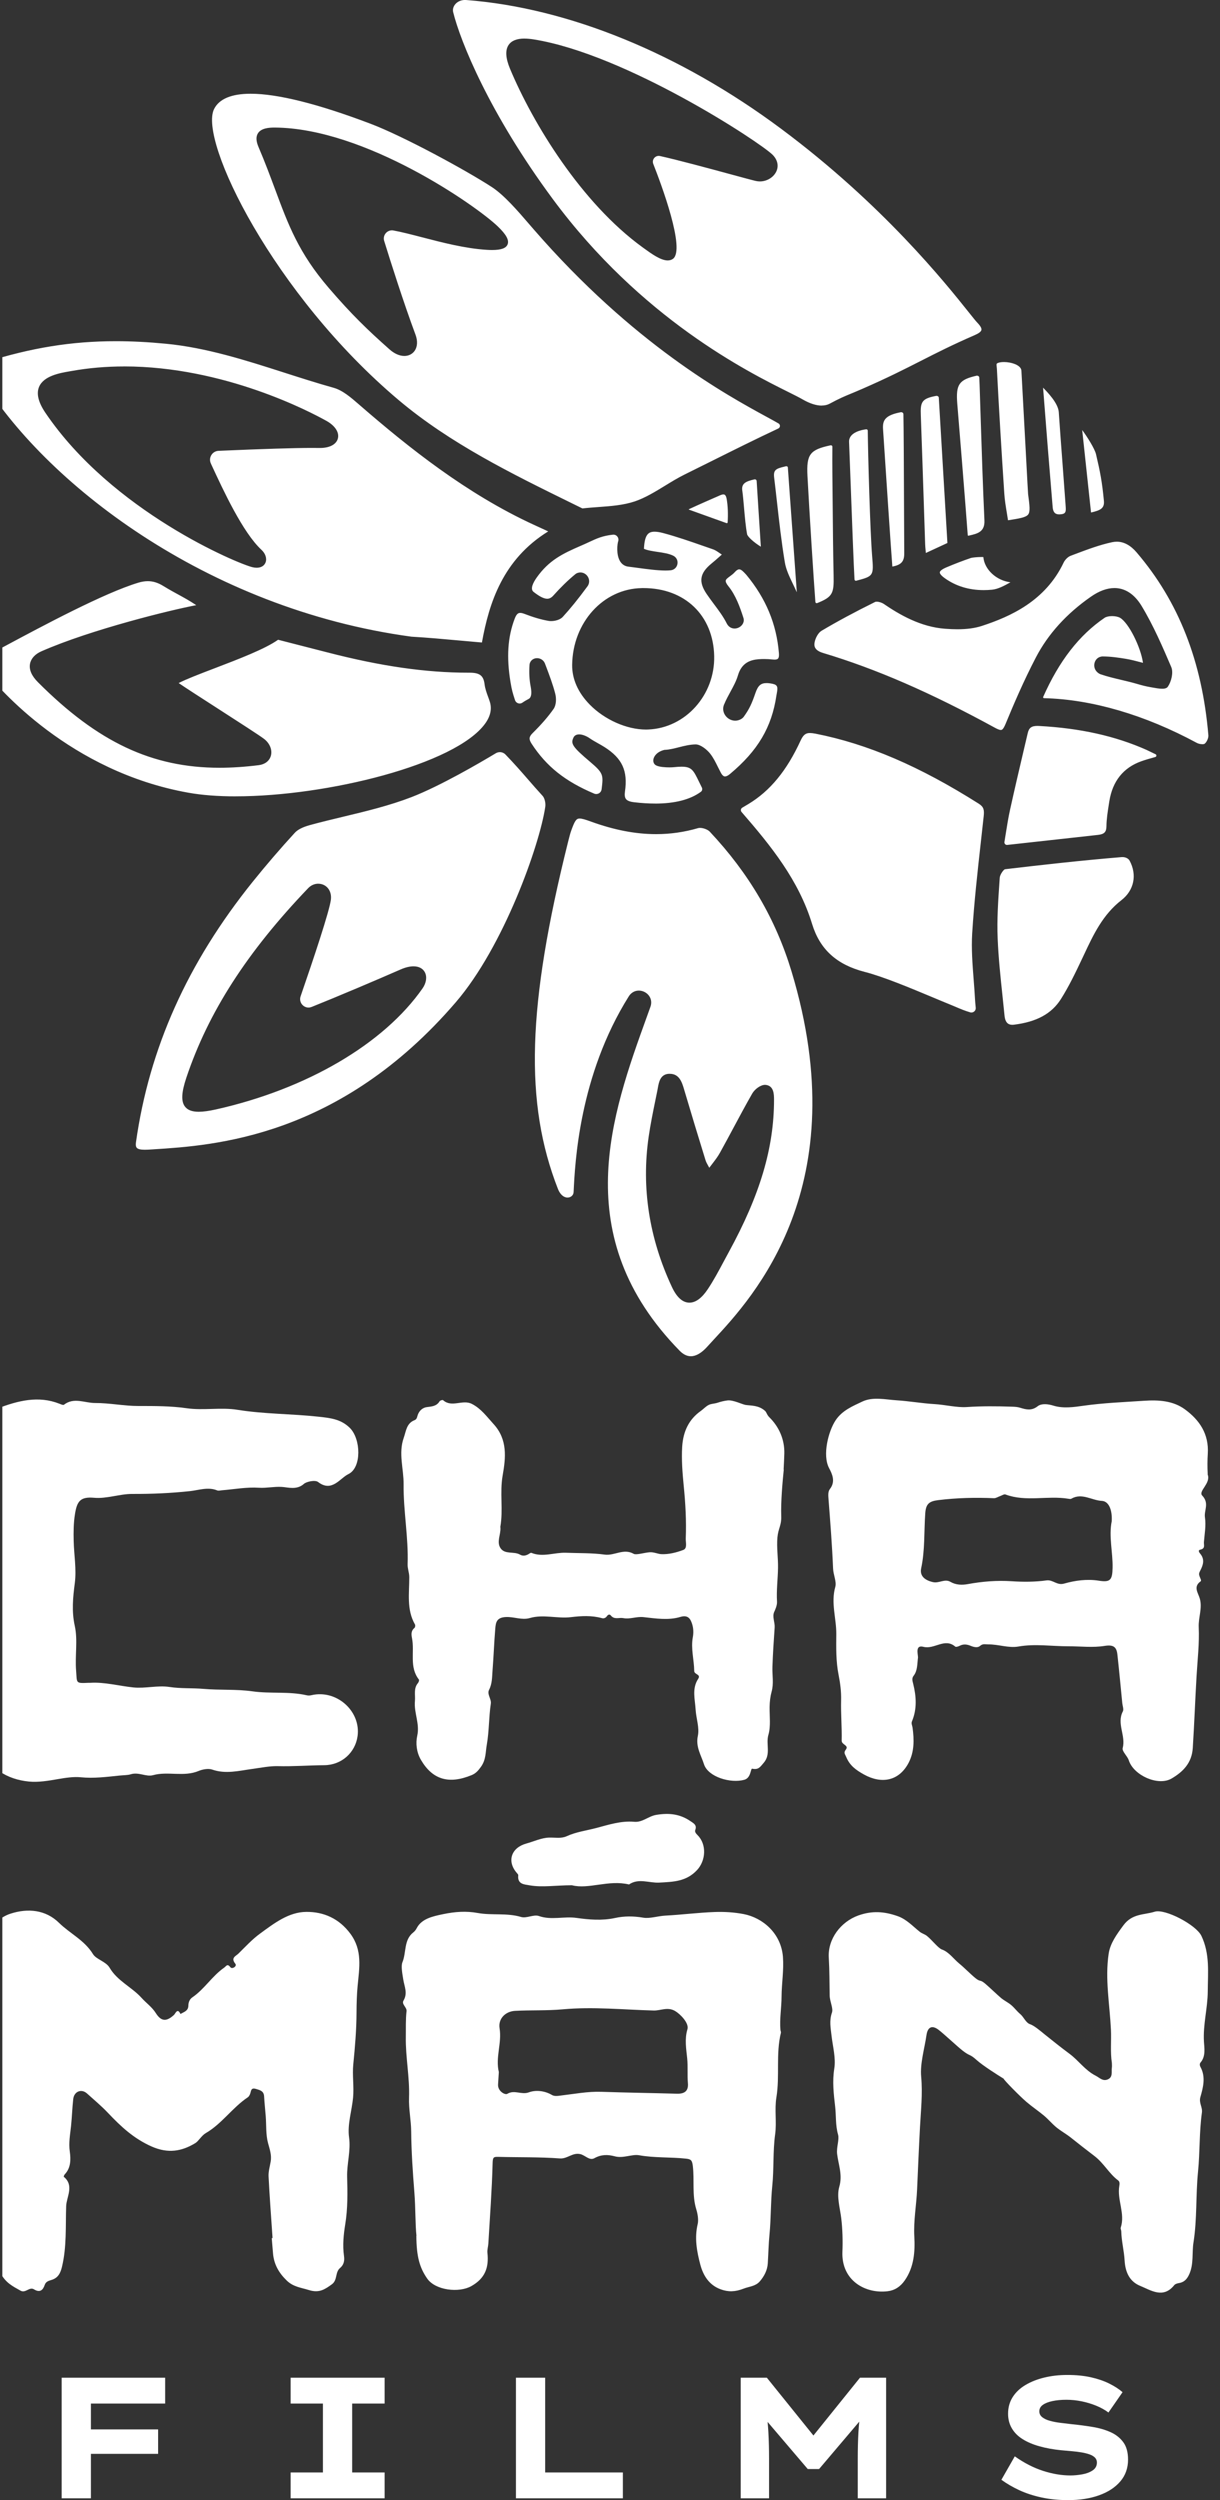
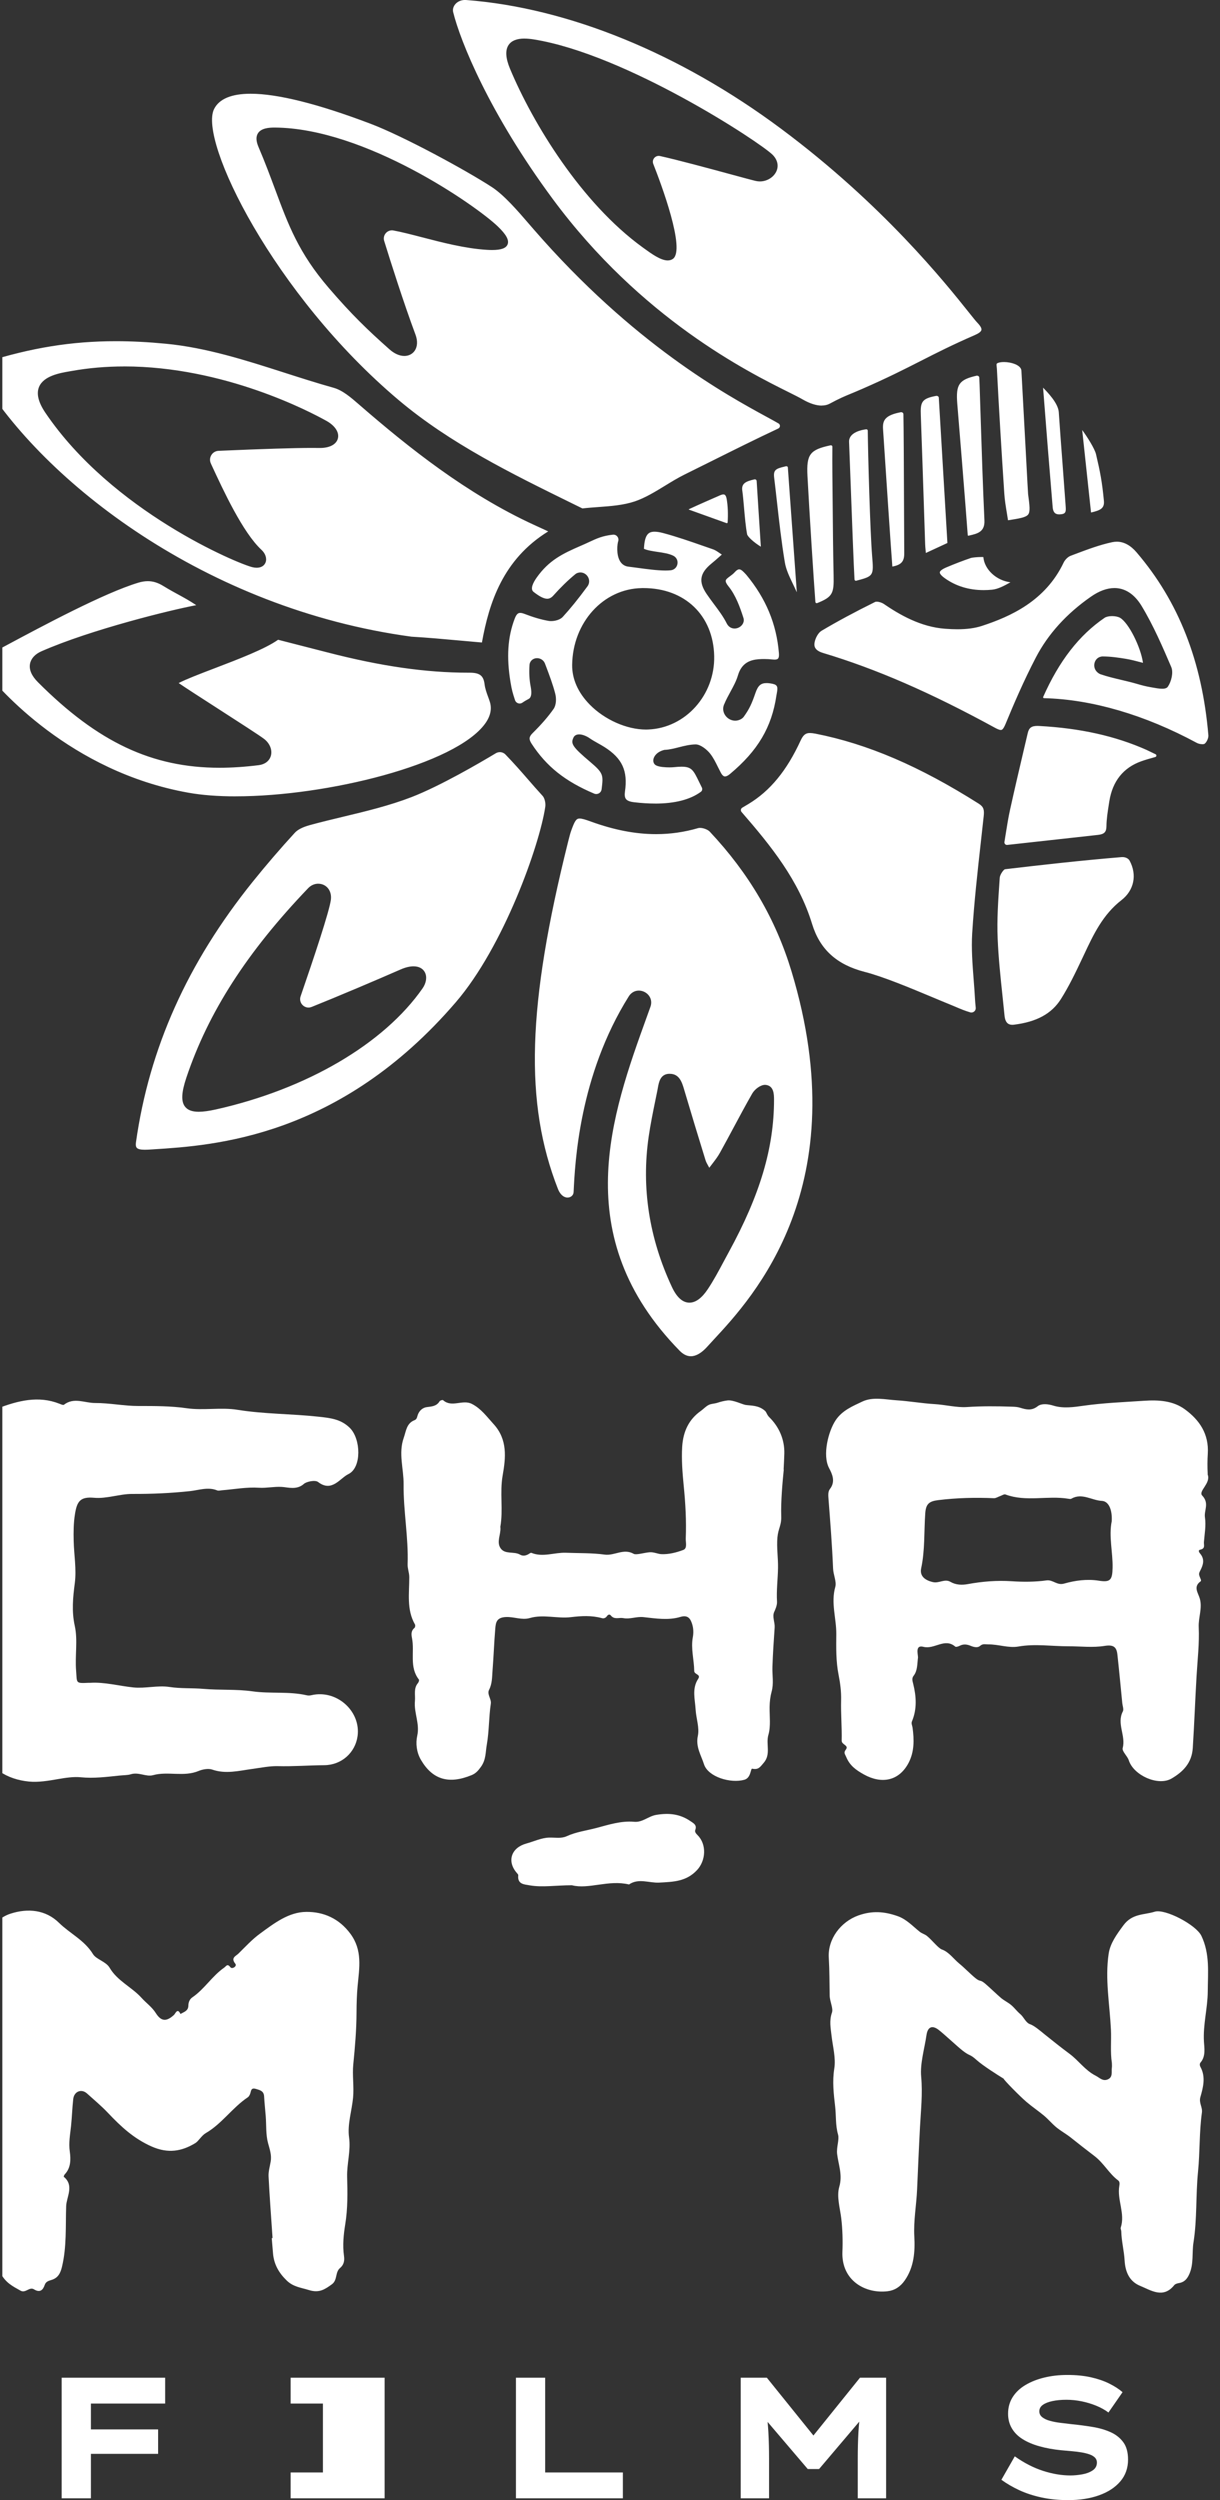
<svg xmlns="http://www.w3.org/2000/svg" width="210" height="430" viewBox="0 0 210 430" fill="none">
  <rect x="0" y="0" width="210" height="430" fill="#333333" stroke="none" />
  <g clip-path="url(#clip0_2731_2156)">
    <path d="M13.013 408.963H10.616V429.704H15.649V422.058H27.217V417.853H15.649V413.408H28.428V408.963H15.649H13.013Z" fill="white" />
-     <path d="M50.027 413.408H55.585V425.259H50.027V429.704H66.206V425.259H60.618V413.408H66.206V408.963H50.027V413.408Z" fill="white" />
+     <path d="M50.027 413.408H55.585V425.259H50.027V429.704H66.206V425.259V413.408H66.206V408.963H50.027V413.408Z" fill="white" />
    <path d="M93.84 408.963H88.811V429.704H107.214V425.259H93.84V408.963Z" fill="white" />
    <path d="M140.018 418.908L131.998 408.963H127.499V429.704H132.379V422.95C132.379 421.309 132.339 419.769 132.262 418.327C132.232 417.746 132.181 417.154 132.125 416.563L139.036 424.668H140.99L147.907 416.517C147.845 417.124 147.8 417.73 147.764 418.327C147.683 419.769 147.647 421.309 147.647 422.95V429.704H152.527V408.963H148.029L140.013 418.908H140.018Z" fill="white" />
    <path d="M193.333 420.03C192.779 419.291 192.046 418.715 191.13 418.312C190.214 417.909 189.181 417.608 188.041 417.425C186.895 417.236 185.735 417.083 184.549 416.966C183.918 416.89 183.267 416.808 182.595 416.732C181.923 416.655 181.313 416.538 180.763 416.39C180.208 416.242 179.76 416.033 179.419 415.768C179.073 415.503 178.9 415.162 178.9 414.744C178.9 414.29 179.104 413.918 179.506 413.633C179.908 413.347 180.463 413.128 181.165 412.98C181.862 412.832 182.661 412.756 183.547 412.756C184.432 412.756 185.287 412.842 186.168 413.021C187.043 413.199 187.883 413.449 188.682 413.775C189.481 414.101 190.188 414.489 190.799 414.948L193.226 411.451C192.616 410.916 191.852 410.426 190.931 409.968C190.015 409.514 188.957 409.152 187.766 408.887C186.57 408.622 185.236 408.489 183.755 408.489C182.275 408.489 181.007 408.637 179.776 408.933C178.544 409.228 177.455 409.657 176.508 410.222C175.562 410.783 174.829 411.481 174.305 412.312C173.781 413.143 173.521 414.091 173.521 415.157C173.521 416.105 173.74 416.946 174.173 417.675C174.605 418.409 175.221 419.026 176.02 419.525C176.819 420.03 177.781 420.438 178.905 420.754C180.03 421.07 181.282 421.299 182.661 421.437C183.272 421.498 183.878 421.549 184.483 421.6C185.084 421.651 185.649 421.717 186.168 421.809C186.692 421.895 187.15 422.013 187.542 422.15C187.934 422.288 188.244 422.471 188.473 422.701C188.697 422.93 188.814 423.21 188.814 423.547C188.814 424.118 188.575 424.572 188.091 424.898C187.608 425.224 187.013 425.453 186.3 425.581C185.593 425.708 184.911 425.775 184.259 425.775C182.758 425.775 181.191 425.515 179.557 424.989C177.918 424.464 176.295 423.634 174.676 422.487L172.371 426.519C173.297 427.192 174.33 427.788 175.46 428.313C176.595 428.838 177.862 429.251 179.262 429.557C180.661 429.863 182.198 430.015 183.878 430.015C185.867 430.015 187.639 429.74 189.186 429.185C190.733 428.634 191.949 427.839 192.84 426.799C193.725 425.764 194.173 424.51 194.173 423.052C194.173 421.788 193.898 420.784 193.343 420.045L193.333 420.03Z" fill="white" />
    <path d="M118.919 233.272C118.253 233.272 117.606 232.956 116.996 232.334C97.698 212.627 105.265 191.692 111.347 174.871L111.957 173.179C112.197 172.516 112.12 171.848 111.739 171.303C111.342 170.737 110.66 170.38 109.962 170.38C109.265 170.38 108.634 170.737 108.237 171.364C99.672 185.015 98.97 200.088 98.736 205.037C98.715 205.578 98.262 205.98 97.692 205.98C97.021 205.98 96.405 205.43 96.043 204.507C90.252 189.725 90.746 172.975 97.789 144.776L97.891 144.379C98.013 143.904 98.135 143.415 98.293 142.956C98.929 141.167 99.194 140.785 99.769 140.785C100.181 140.785 100.787 140.973 101.687 141.3C105.703 142.758 109.382 143.471 112.945 143.471C115.398 143.471 117.83 143.119 120.181 142.431C120.268 142.406 120.375 142.396 120.492 142.396C121.072 142.396 121.841 142.691 122.171 143.043C128.92 150.225 133.525 158.085 136.243 167.072C147.409 203.967 129.591 223.159 122.884 230.382C122.446 230.851 122.059 231.274 121.724 231.646C120.772 232.706 119.805 233.272 118.919 233.272ZM115.199 184.689C113.662 184.735 113.413 186.116 113.235 187.125C113.209 187.258 113.189 187.385 113.164 187.513L112.823 189.185C112.4 191.254 111.962 193.39 111.657 195.51C110.385 204.268 111.733 212.969 115.657 221.359C116.492 223.148 117.51 224.056 118.675 224.056C119.744 224.056 120.813 223.271 121.846 221.716C122.848 220.212 123.713 218.591 124.548 217.026C124.843 216.476 125.138 215.92 125.439 215.375C130.838 205.506 133.24 197.407 133.235 189.123C133.23 188.211 133.215 186.687 131.709 186.59C130.869 186.59 129.887 187.38 129.479 188.094C128.38 190.01 127.322 191.988 126.294 193.905C125.515 195.363 124.731 196.815 123.932 198.258C123.566 198.926 123.098 199.537 122.553 200.246C122.405 200.44 122.248 200.643 122.09 200.852C122.049 200.776 122.003 200.7 121.963 200.628C121.729 200.205 121.54 199.874 121.439 199.542C120.192 195.515 118.965 191.458 117.785 187.487L117.749 187.36C117.393 186.172 116.95 184.694 115.291 184.694H115.204L115.199 184.689ZM24.917 197.753C24.179 197.753 23.741 197.646 23.543 197.417C23.385 197.238 23.34 196.927 23.401 196.494C25.686 180.29 32.266 165.614 43.523 151.632C45.864 148.727 48.302 145.898 50.755 143.227C51.243 142.696 52.103 142.258 53.315 141.922C55.233 141.397 57.213 140.922 59.121 140.464C63.02 139.531 67.055 138.562 70.842 137.099C75.804 135.178 82.633 131.186 85.341 129.56C85.555 129.433 85.799 129.367 86.043 129.367C86.415 129.367 86.766 129.52 87.02 129.79C88.593 131.421 89.697 132.69 90.863 134.031C91.636 134.918 92.435 135.84 93.418 136.911C93.753 137.288 93.957 138.155 93.855 138.792C92.863 145.418 86.7 162.79 78.471 172.368C58.455 195.658 36.816 197.024 26.418 197.682L26.195 197.697C25.742 197.728 25.309 197.753 24.917 197.753ZM54.785 151.994C54.139 151.994 53.518 152.269 53.04 152.769C42.505 163.764 35.844 174.122 32.078 185.356C31.238 187.864 31.157 189.383 31.803 190.286C32.256 190.918 33.045 191.223 34.21 191.223C34.983 191.223 35.95 191.091 37.167 190.821C52.796 187.329 66.094 179.535 72.75 169.978C73.386 169.055 73.534 168.005 73.137 167.24C72.791 166.573 72.094 166.206 71.178 166.206C70.526 166.206 69.768 166.389 68.933 166.756C64.923 168.515 57.941 171.476 53.651 173.189C53.467 173.26 53.284 173.301 53.101 173.301C52.638 173.301 52.2 173.067 51.925 172.679C51.656 172.297 51.59 171.818 51.742 171.369C53.976 164.895 56.694 156.765 56.953 154.767C57.055 153.967 56.862 153.243 56.409 152.723C56.007 152.264 55.417 151.999 54.791 151.999L54.785 151.994ZM174.254 176.263C173.745 176.263 173.048 176.1 172.911 174.688C172.799 173.53 172.676 172.378 172.554 171.221C172.213 168.015 171.862 164.697 171.73 161.434C171.587 158.192 171.821 154.869 172.04 151.658L172.086 150.975C172.117 150.429 172.753 149.547 173.002 149.506C179.348 148.757 186.168 147.993 193.053 147.422C193.109 147.422 193.16 147.417 193.211 147.417C193.756 147.417 194.239 147.661 194.443 148.038C195.756 150.475 195.206 153.136 193.043 154.818C189.817 157.316 188.193 160.792 186.616 164.151L186.346 164.722C185.119 167.322 183.995 169.651 182.626 171.823C181.023 174.361 178.448 175.763 174.529 176.247C174.427 176.258 174.335 176.268 174.244 176.268L174.254 176.263ZM167.221 174.157C167.155 174.157 167.083 174.147 167.017 174.127C166.086 173.852 165.368 173.551 164.534 173.194C164.269 173.082 163.994 172.965 163.704 172.847C162.747 172.46 161.689 172.017 160.569 171.548C156.579 169.881 152.055 167.99 148.854 167.169C144.004 165.92 141.123 163.29 139.78 158.901C137.48 151.387 132.731 145.515 127.647 139.663C127.551 139.551 127.51 139.403 127.535 139.256C127.561 139.113 127.647 138.991 127.769 138.919L128.818 138.297C132.574 136.029 135.434 132.547 137.826 127.343C138.314 126.288 138.777 126.079 139.419 126.079C139.668 126.079 139.963 126.115 140.35 126.186C149.327 127.95 158.269 131.778 168.483 138.241C169.348 138.787 169.44 139.322 169.323 140.403C169.165 141.881 168.997 143.359 168.834 144.837C168.259 149.975 167.669 155.292 167.343 160.542C167.185 163.173 167.394 165.849 167.592 168.443C167.684 169.595 167.77 170.747 167.832 171.894C167.852 172.251 167.882 172.608 167.923 172.995L167.954 173.332C167.974 173.546 167.908 173.745 167.765 173.903C167.623 174.061 167.424 174.152 167.216 174.152L167.221 174.157ZM173.313 145.327C173.195 145.327 173.078 145.271 172.997 145.179C172.911 145.077 172.875 144.944 172.895 144.817L173.109 143.481C173.338 142.049 173.572 140.571 173.867 139.251C174.636 135.764 175.465 132.226 176.269 128.806L176.906 126.094C177.119 125.177 177.552 124.856 178.575 124.856C178.666 124.856 178.758 124.856 178.86 124.866C185.924 125.243 191.964 126.589 197.339 128.974C197.715 129.148 198.311 129.433 198.911 129.729C199.049 129.8 199.054 129.933 199.049 129.984C199.049 130.034 199.013 130.167 198.86 130.208C197.965 130.447 197.018 130.733 196.463 130.932C193.354 132.038 191.496 134.362 190.947 137.833L190.855 138.42C190.667 139.628 190.468 140.872 190.453 142.11C190.448 143.109 190.076 143.486 188.977 143.604L173.318 145.332L173.313 145.327ZM112.767 138.211C111.627 138.211 110.405 138.134 109.128 137.981C108.41 137.895 107.973 137.721 107.749 137.431C107.545 137.166 107.489 136.743 107.576 136.141C108.09 132.578 107.107 130.437 104.059 128.5C103.759 128.306 103.377 128.092 102.98 127.868C102.466 127.583 101.937 127.282 101.535 127.002C100.934 126.578 100.227 126.313 99.692 126.313C99.067 126.313 98.812 126.65 98.72 126.849C98.222 127.883 98.435 128.388 101.606 131.059C103.896 133.001 103.855 133.317 103.555 135.759C103.499 136.223 103.102 136.574 102.629 136.574C102.507 136.574 102.39 136.549 102.278 136.503C97.27 134.388 94.054 131.824 91.514 127.929C91 127.139 91.041 126.726 91.692 126.084C93.229 124.565 94.369 123.245 95.29 121.935C95.779 121.236 95.779 120.064 95.565 119.274C95.158 117.709 94.578 116.175 94.018 114.691L93.789 114.09L93.758 114.024C93.524 113.524 93.005 113.203 92.44 113.203C91.876 113.203 91.402 113.524 91.214 114.034C91.188 114.095 91.148 114.212 91.148 114.35C91.051 115.65 91.117 116.919 91.346 118.091C91.57 119.264 91.457 119.971 91.005 120.212C90.736 120.355 90.364 120.553 89.901 120.869C89.769 120.956 89.611 121.007 89.453 121.007C89.087 121.007 88.761 120.767 88.649 120.416L88.583 120.212C88.288 119.299 88.094 118.698 87.875 117.327C87.163 113.03 87.392 109.563 88.593 106.418C88.909 105.587 89.204 105.419 89.55 105.419C89.743 105.419 89.982 105.475 90.262 105.582C91.855 106.194 93.178 106.576 94.415 106.79C94.552 106.816 94.705 106.826 94.863 106.826C95.529 106.826 96.4 106.607 96.853 106.123C98.171 104.69 99.525 103.023 101.112 100.862C101.178 100.781 101.234 100.684 101.29 100.556C101.489 100.103 101.438 99.583 101.163 99.16C100.878 98.721 100.405 98.461 99.906 98.461C99.779 98.461 99.652 98.477 99.53 98.512C99.346 98.558 99.178 98.64 99.046 98.747C97.759 99.802 96.486 101.046 95.25 102.432C94.919 102.804 94.583 102.983 94.196 102.983C93.616 102.983 92.893 102.621 91.845 101.805C91.204 101.306 91.784 100.189 92.384 99.338C94.471 96.397 96.766 95.255 100.033 93.848C100.547 93.629 100.995 93.42 101.413 93.226C102.741 92.609 103.698 92.161 105.509 91.962C105.545 91.962 105.576 91.957 105.606 91.957C105.881 91.957 106.13 92.09 106.293 92.324C106.461 92.564 106.502 92.859 106.4 93.135C106.283 93.456 106.008 95.372 106.751 96.565C107.077 97.085 107.565 97.396 108.161 97.462C108.573 97.508 109.102 97.579 109.688 97.661C111.214 97.87 113.118 98.13 114.558 98.13C114.884 98.13 115.184 98.115 115.454 98.089C116.049 98.023 116.502 97.6 116.609 97.008C116.716 96.422 116.441 95.872 115.917 95.597C115.174 95.219 114.156 95.066 113.169 94.924C112.314 94.796 111.428 94.664 110.843 94.394C110.955 91.942 111.606 91.452 112.675 91.452C113.077 91.452 113.56 91.529 114.156 91.687C116.507 92.314 118.863 93.135 121.138 93.93L122.772 94.496C123.123 94.623 123.464 94.852 123.892 95.148C124.003 95.224 124.121 95.306 124.248 95.388C124.08 95.535 123.917 95.678 123.764 95.816C123.296 96.229 122.884 96.596 122.451 96.942C120.441 98.594 120.212 100.057 121.627 102.152C122.029 102.748 122.461 103.324 122.894 103.905C123.688 104.966 124.507 106.056 125.098 107.239C125.378 107.789 125.866 108.106 126.441 108.106C126.955 108.106 127.459 107.851 127.764 107.438C128.024 107.081 128.095 106.668 127.963 106.26C127.383 104.456 126.655 102.396 125.378 100.826C125.052 100.424 124.894 100.098 124.92 99.878C124.95 99.629 125.266 99.399 125.627 99.134C125.912 98.925 126.233 98.691 126.507 98.38C126.777 98.079 127.026 97.926 127.24 97.926C127.586 97.926 127.963 98.329 128.329 98.721L128.457 98.859C131.826 102.911 133.668 107.326 134.075 112.336C134.116 112.81 134.065 113.126 133.922 113.279C133.815 113.397 133.617 113.453 133.322 113.453C133.215 113.453 133.103 113.448 132.981 113.432C132.497 113.376 132.004 113.351 131.515 113.351C131.205 113.351 130.894 113.361 130.584 113.386C129.271 113.493 127.683 113.906 127.021 116.17C126.736 117.133 126.248 118.03 125.729 118.983C125.352 119.677 124.96 120.39 124.655 121.14L124.64 121.15L124.609 121.236C124.38 121.838 124.462 122.495 124.833 123.036C125.225 123.607 125.881 123.958 126.548 123.958C126.813 123.958 127.072 123.902 127.322 123.8C127.607 123.688 127.851 123.51 128.014 123.296C129.016 121.914 129.429 120.956 130.034 119.197C130.477 117.923 130.955 117.49 131.943 117.49C132.233 117.49 132.563 117.525 132.955 117.607C133.932 117.801 133.887 118.28 133.709 119.269C133.688 119.391 133.663 119.508 133.647 119.621C132.838 125.09 130.446 129.127 125.647 133.129C125.311 133.409 125.026 133.547 124.802 133.547C124.706 133.547 124.416 133.547 124.07 132.889C123.897 132.563 123.734 132.237 123.571 131.91C123.184 131.125 122.787 130.315 122.232 129.616C121.718 128.964 120.609 128.036 119.744 128.036C118.741 128.052 117.795 128.291 116.879 128.521C116.039 128.735 115.245 128.939 114.436 128.974H114.395L114.339 128.984C113.072 129.306 112.538 130.085 112.461 130.661C112.41 131.079 112.578 131.446 112.904 131.63C113.464 131.941 114.609 131.987 115.24 131.987C115.55 131.987 115.815 131.971 115.978 131.956C116.507 131.9 116.94 131.87 117.306 131.87C119.067 131.87 119.362 132.476 120.339 134.495C120.482 134.79 120.64 135.111 120.813 135.458C120.94 135.708 120.869 136.019 120.65 136.182C118.828 137.528 116.166 138.216 112.741 138.216L112.767 138.211ZM110.466 101.153C103.85 101.26 98.588 107.05 98.486 114.34C98.451 116.776 99.499 119.146 101.525 121.201C104.084 123.8 107.881 125.483 111.199 125.483C111.331 125.483 111.459 125.483 111.591 125.472C117.983 125.217 123.072 119.554 122.935 112.851C122.787 105.852 117.891 101.148 110.751 101.148H110.466V101.153ZM40.592 136.972C37.513 136.972 34.77 136.763 32.434 136.345C12.031 132.721 -0.295 118.29 -2.559 115.436C-2.91 114.997 -3.048 114.436 -2.931 113.891C-2.819 113.351 -2.473 112.892 -1.979 112.637C-1.145 112.199 -0.137 111.658 0.988 111.057C7.319 107.667 17.909 101.999 23.813 100.22C24.393 100.047 24.927 99.96 25.441 99.96C26.337 99.96 27.177 100.22 28.088 100.775C29.197 101.453 30.042 101.912 30.785 102.315C31.737 102.835 32.587 103.294 33.782 104.089C29.645 104.858 15.711 108.253 7.136 112.02C6.036 112.499 5.339 113.264 5.166 114.171C4.978 115.176 5.436 116.246 6.535 117.342C16.835 127.654 26.184 132.053 37.793 132.053C39.925 132.053 42.2 131.9 44.556 131.604C45.61 131.472 46.383 130.87 46.628 129.989C46.902 129.005 46.455 127.878 45.493 127.119C44.755 126.543 41.08 124.183 37.528 121.894C34.841 120.166 31.864 118.249 30.754 117.485C32.078 116.802 34.439 115.899 36.922 114.951C41.004 113.392 45.615 111.633 47.869 110.037C50.785 110.782 53.579 111.5 56.363 112.214C65.58 114.594 73.285 115.701 80.613 115.701H80.817C82.583 115.701 83.229 116.205 83.412 117.699C83.504 118.453 83.768 119.182 84.028 119.886C84.125 120.151 84.221 120.411 84.303 120.671C84.705 121.904 84.435 123.178 83.504 124.463C78.404 131.503 56.251 136.967 40.597 136.967L40.592 136.972ZM206.952 128.001C206.631 128.001 206.24 127.909 205.995 127.771C197.054 122.949 187.969 120.288 179.71 120.084C179.628 120.084 179.588 120.033 179.577 120.008C179.562 119.982 179.537 119.931 179.567 119.865C182.31 113.682 185.766 109.237 190.132 106.265C190.407 106.077 190.891 105.97 191.425 105.97C191.959 105.97 192.473 106.077 192.794 106.26C194.275 107.112 196.361 111.296 196.743 114.008C196.58 113.968 196.417 113.922 196.255 113.881C195.42 113.662 194.631 113.458 193.812 113.32C192.545 113.111 191.181 112.912 189.801 112.907C189.7 112.907 189.608 112.917 189.506 112.943C188.987 113.05 188.58 113.432 188.422 113.962C188.249 114.533 188.402 115.145 188.814 115.558C189.013 115.757 189.216 115.894 189.435 115.971C190.616 116.379 191.842 116.664 193.023 116.944C193.903 117.153 194.814 117.367 195.69 117.622C196.58 117.887 197.272 118.056 197.939 118.173L198.306 118.239C198.85 118.341 199.527 118.463 200.051 118.463C200.367 118.463 200.814 118.428 201.033 118.096C201.624 117.22 202.01 115.68 201.608 114.727C200.173 111.378 198.545 107.586 196.484 104.186C195.267 102.193 193.659 101.143 191.832 101.143C190.555 101.143 189.181 101.647 187.756 102.646C183.593 105.542 180.417 109.043 178.32 113.055C176.198 117.123 174.412 121.303 173.099 124.489C172.697 125.467 172.463 125.554 172.274 125.554C171.994 125.554 171.552 125.335 171.201 125.141C160.152 119.106 150.767 115.033 141.678 112.311C140.187 111.862 140.111 111.113 140.213 110.517C140.335 109.798 140.818 108.845 141.414 108.493C144.111 106.892 147.042 105.317 150.635 103.533C150.671 103.513 150.752 103.487 150.91 103.487C151.281 103.487 151.806 103.656 152.126 103.875C154.813 105.705 158.447 107.84 162.697 108.146C163.465 108.202 164.147 108.233 164.788 108.233C166.447 108.233 167.826 108.044 169.012 107.657C173.913 106.056 179.944 103.37 183.084 96.769C183.328 96.259 183.832 95.77 184.275 95.602L185.165 95.265C187.201 94.501 189.313 93.705 191.435 93.257C191.705 93.201 191.969 93.17 192.229 93.17C193.45 93.17 194.601 93.787 195.644 95.01C202.886 103.467 206.927 113.764 208 126.482C208.036 126.935 207.71 127.664 207.349 127.929C207.298 127.965 207.166 128.006 206.952 128.006V128.001ZM82.954 110.511C81.733 110.404 80.532 110.297 79.346 110.19C76.409 109.925 73.631 109.67 70.816 109.507C35.411 104.706 7.487 82.904 -3.46 64.676C-3.913 64.054 -4.076 63.585 -3.964 63.249C-3.847 62.892 -3.384 62.581 -2.585 62.326C5.38 59.808 12.326 58.686 19.935 58.686C22.678 58.686 25.502 58.829 28.566 59.125C35.498 59.787 42.302 61.969 48.887 64.079C51.676 64.972 54.556 65.899 57.412 66.694C58.974 67.128 60.399 68.361 61.778 69.559L62.053 69.799C70.297 76.93 80.293 84.938 91.926 90.28C92.618 90.596 93.305 90.912 94.364 91.401C86.552 96.224 84.181 103.712 82.954 110.506V110.511ZM21.36 63.029C18.266 63.029 15.238 63.289 12.362 63.804L12.006 63.865C10.332 64.151 7.538 64.63 6.728 66.531C6.235 67.694 6.591 69.187 7.792 70.966C19.299 87.981 40.948 96.963 43.452 97.559C43.712 97.62 43.956 97.651 44.185 97.651C44.928 97.651 45.488 97.32 45.712 96.743C45.976 96.06 45.696 95.204 44.999 94.562C41.788 91.585 38.424 84.321 36.414 79.978L36.297 79.718C36.078 79.244 36.108 78.719 36.378 78.276C36.648 77.832 37.101 77.567 37.62 77.542C45.269 77.21 50.689 77.042 53.732 77.042C54.175 77.042 54.577 77.042 54.928 77.052H55.081C56.74 77.052 57.895 76.441 58.16 75.416C58.429 74.381 57.681 73.224 56.205 72.398C53.406 70.834 38.582 63.024 21.36 63.024V63.029ZM140.579 103.747C140.477 103.747 140.365 103.671 140.355 103.543C140.09 100.205 139.302 87.782 138.991 81.879C138.798 78.143 139.393 77.353 142.986 76.588C142.991 76.588 142.996 76.588 143.001 76.588C143.164 76.588 143.276 76.685 143.276 76.823V76.996C143.266 78.464 143.261 79.841 143.276 81.217C143.297 82.868 143.307 84.515 143.322 86.166C143.358 90.377 143.398 94.73 143.49 99.007C143.556 102.035 143.353 102.662 140.65 103.737C140.625 103.747 140.599 103.752 140.569 103.752L140.579 103.747ZM137.134 101.826C136.925 101.351 136.701 100.883 136.482 100.429C135.877 99.17 135.301 97.977 135.093 96.713C134.523 93.287 134.126 89.765 133.744 86.36C133.586 84.938 133.424 83.516 133.251 82.094C133.093 80.778 133.653 80.59 135.052 80.253L135.327 80.187C135.327 80.187 135.337 80.187 135.342 80.187C135.49 80.187 135.597 80.264 135.612 80.391L135.846 83.664C136.284 89.796 136.716 95.805 137.154 101.815H137.139L137.134 101.826ZM169.323 101.499C166.773 101.499 164.518 100.806 162.62 99.445C161.816 98.869 161.755 98.548 161.77 98.436C161.78 98.319 161.913 98.013 162.859 97.605C164.305 96.993 165.745 96.438 167.139 95.964C167.317 95.902 168.223 95.805 168.926 95.805C169.078 95.805 169.19 95.805 169.267 95.816C169.445 97.931 171.47 99.843 173.928 100.154C172.829 100.77 171.796 101.326 170.758 101.428C170.274 101.474 169.791 101.499 169.323 101.499ZM147.327 99.894C147.22 99.894 147.098 99.807 147.088 99.674C146.981 98.094 146.625 88.654 146.37 81.757L146.152 76.012C146.085 74.335 148.401 73.922 149.108 73.836C149.266 73.836 149.363 73.938 149.368 74.07C149.409 78.163 149.775 91.412 150.121 95.632C150.396 99.032 150.401 99.099 147.373 99.888H147.322L147.327 99.894ZM153.602 97.452C153.373 94.628 152.432 80.432 151.999 73.81C151.897 72.286 152.345 71.415 155.078 70.895C155.083 70.895 155.088 70.895 155.093 70.895C155.348 70.895 155.5 71.047 155.506 71.236C155.556 73.713 155.587 80.972 155.612 87.38C155.623 90.311 155.638 93.078 155.648 95.148C155.663 96.575 155.144 97.156 153.597 97.452H153.602ZM159.363 95.097L159.327 94.674C159.287 94.246 159.256 93.904 159.246 93.563C159.165 91.091 159.083 88.613 159.002 86.141C158.844 81.258 158.681 76.369 158.503 71.481C158.406 69.136 158.646 68.545 161.18 68.086C161.18 68.086 161.19 68.086 161.195 68.086C161.439 68.086 161.587 68.229 161.597 68.412L163.078 93.394C162.284 93.761 159.378 95.107 159.378 95.107C159.378 95.107 159.368 95.107 159.363 95.102V95.097ZM130.955 94.022C129.8 93.323 128.68 92.309 128.599 91.886C128.365 90.642 128.212 88.955 128.07 87.318C127.978 86.268 127.892 85.279 127.785 84.484C127.54 83.108 128.441 82.787 129.841 82.456L129.943 82.44C130.08 82.44 130.228 82.547 130.243 82.721C130.345 84.296 130.446 85.886 130.543 87.456C130.686 89.704 130.823 91.911 130.965 94.016H130.955V94.022ZM166.676 92.141C166.63 92.141 166.585 92.11 166.58 92.049C166.157 86.263 164.997 72.057 164.778 69.447C164.508 66.118 165.073 65.303 168.127 64.615C168.137 64.615 168.142 64.615 168.152 64.615C168.407 64.615 168.554 64.763 168.564 64.951L168.62 66.241C168.692 68.331 168.758 70.426 168.824 72.521C169.002 78.087 169.19 83.847 169.45 89.5C169.547 91.488 168.244 91.789 166.865 92.105L166.671 92.146L166.676 92.141ZM125.062 89.979L118.599 87.66C118.599 87.66 118.558 87.645 118.553 87.594C120.441 86.722 122.197 85.957 123.953 85.188C124.177 85.091 124.36 85.04 124.512 85.04C124.645 85.04 124.955 85.04 125.087 85.85C125.286 87.007 125.342 88.394 125.25 89.852C125.245 89.933 125.174 89.989 125.108 89.989C125.093 89.989 125.077 89.989 125.062 89.979ZM173.511 89.485C173.45 89.077 173.384 88.674 173.318 88.277C173.124 87.104 172.941 85.998 172.87 84.877C172.356 77.083 171.938 70.079 171.598 63.458C171.592 63.32 171.577 63.193 171.562 63.07C171.511 62.617 171.531 62.566 171.659 62.484C171.877 62.351 172.315 62.27 172.819 62.27C174.05 62.27 175.776 62.79 175.816 63.758C176.015 67.337 176.3 72.694 176.539 77.129C176.829 82.608 176.951 84.851 176.967 84.984C177.226 86.946 177.369 88.027 176.961 88.516C176.565 88.995 175.47 89.184 173.521 89.485H173.511ZM182.356 88.475C181.832 88.475 181.282 88.328 181.196 87.216C180.605 80.151 180.112 74.009 179.547 66.674C180.275 67.439 182.142 69.32 182.249 70.895C182.463 74.091 182.672 76.797 182.88 79.555C183.053 81.834 183.226 84.148 183.415 86.793L183.43 87.028C183.501 87.961 183.496 88.379 182.59 88.46C182.509 88.465 182.432 88.47 182.361 88.47L182.356 88.475ZM187.435 84.744C187.048 81.12 186.661 77.542 186.28 73.963C187.165 75.156 188.433 77.185 188.656 78.118C189.389 81.222 189.705 82.899 190.015 86.126C190.148 87.481 189.349 87.787 187.801 88.154L187.435 84.739V84.744ZM98.415 86.549C88.125 81.502 77.488 76.283 68.618 68.81C47.121 50.699 34.134 24.126 36.856 18.743C37.732 17.005 39.849 16.123 43.147 16.123C47.778 16.123 54.699 17.851 63.717 21.261C69.442 23.423 80.186 29.269 84.639 32.16C86.781 33.551 89.163 36.319 91.076 38.541L91.845 39.428C109.021 59.211 125.087 67.953 131.948 71.69C132.792 72.149 133.485 72.526 134.014 72.837C134.238 72.969 134.253 73.188 134.253 73.275C134.243 73.464 134.136 73.622 133.968 73.703C130.406 75.365 126.044 77.537 122.197 79.453C120.67 80.213 119.199 80.947 117.856 81.609C116.685 82.185 115.55 82.884 114.451 83.556C112.792 84.571 111.077 85.621 109.27 86.238C107.311 86.895 105.118 87.058 102.995 87.211C102.095 87.278 101.163 87.344 100.252 87.451L98.415 86.549ZM47.238 21.939C46.297 21.939 44.979 22.041 44.414 22.903C44.032 23.484 44.063 24.269 44.5 25.293C45.645 27.97 46.516 30.325 47.365 32.598C49.63 38.7 51.422 43.517 56.582 49.516C60.511 54.089 63.285 56.755 67.025 60.073C67.87 60.827 68.766 61.225 69.605 61.225C70.338 61.225 70.984 60.899 71.376 60.338C71.865 59.635 71.916 58.625 71.524 57.57C69.448 51.993 67.254 45.071 66.129 41.437C65.997 41.009 66.073 40.555 66.338 40.193C66.603 39.831 67.025 39.617 67.463 39.617C67.549 39.617 67.631 39.622 67.722 39.643C69.142 39.903 70.847 40.346 72.659 40.815C76.135 41.717 80.069 42.742 83.794 42.971C84.12 42.992 84.42 43.002 84.695 43.002C86.257 43.002 87.107 42.696 87.372 42.038C87.667 41.299 87.142 40.341 85.672 38.929C81.941 35.361 62.857 22.036 47.294 21.939H47.243H47.238ZM141.449 69.763C140.498 69.763 139.358 69.396 138.156 68.698C137.597 68.371 136.737 67.943 135.653 67.403C128.742 63.962 110.385 54.818 95.143 34.224C84.211 19.447 79.224 7.065 78.002 2.075C77.901 1.647 78.013 1.173 78.323 0.78C78.715 0.281 79.346 -0.005 80.058 -0.005C80.125 -0.005 80.196 -0.005 80.267 0.005C97.815 1.346 117.052 9.201 134.431 22.133C151.933 35.152 162.717 48.655 166.773 53.737C167.48 54.624 167.949 55.21 168.203 55.475C168.748 56.036 168.992 56.464 168.936 56.744C168.88 57.03 168.503 57.325 167.811 57.626C163.877 59.339 161.256 60.674 158.478 62.086C155.689 63.503 152.808 64.972 148.437 66.878C147.668 67.214 147.073 67.459 146.549 67.678C145.358 68.168 144.498 68.524 142.808 69.437C142.416 69.646 141.958 69.753 141.444 69.753L141.449 69.763ZM90.278 6.632C88.954 6.632 88.033 7.004 87.54 7.743C86.944 8.635 87.031 10.006 87.784 11.816C91.713 21.21 100.049 34.892 110.614 42.543L110.853 42.716C112.13 43.644 113.723 44.796 114.935 44.796C115.276 44.796 115.581 44.704 115.83 44.526C118.039 42.941 113.8 31.619 112.446 28.189C112.324 27.873 112.365 27.531 112.553 27.256C112.746 26.976 113.052 26.812 113.382 26.812C113.459 26.812 113.535 26.823 113.611 26.838C116.629 27.501 122.009 28.959 125.937 30.024C127.973 30.574 129.586 31.013 130.095 31.125C130.324 31.176 130.558 31.206 130.798 31.206C132.039 31.206 133.22 30.467 133.668 29.407C134.06 28.479 133.821 27.475 133.016 26.649C130.925 24.524 107.728 9.288 91.82 6.77C91.26 6.683 90.741 6.637 90.283 6.637L90.278 6.632Z" fill="white" />
    <path d="M158.024 285.01C157.867 286.274 157.948 287.349 157.256 288.236C156.915 288.675 157.063 289.123 157.19 289.623C157.724 291.779 157.867 293.94 156.981 296.056C156.813 296.453 157.027 296.78 157.078 297.147C157.363 299.226 157.399 301.311 156.381 303.238C154.737 306.337 151.75 306.893 148.706 305.206C147.286 304.415 146.263 303.661 145.648 302.173C145.454 301.699 145.174 301.479 145.576 300.959C146.197 300.159 144.859 300.129 144.879 299.379C144.935 297.08 144.721 294.771 144.782 292.472C144.823 290.964 144.63 289.506 144.345 288.058C143.882 285.744 143.933 283.353 143.953 281.069C143.978 278.368 142.996 275.707 143.78 272.944C144.034 272.052 143.439 270.875 143.398 269.769C143.235 265.793 142.92 261.822 142.614 257.851C142.569 257.224 142.497 256.566 142.859 256.102C143.846 254.838 143.261 253.544 142.716 252.524C141.52 250.281 142.594 246.137 143.851 244.266C144.991 242.574 146.783 241.85 148.426 241.07C150.243 240.204 152.376 240.724 154.36 240.851C156.528 240.989 158.686 241.376 160.854 241.504C162.727 241.616 164.717 242.125 166.386 242.013C169.012 241.835 171.592 241.86 174.203 241.947C174.697 241.962 175.134 241.988 175.603 242.131C176.62 242.442 177.562 242.696 178.615 241.871C179.272 241.356 180.397 241.483 181.287 241.758C183.028 242.304 184.875 242.013 186.509 241.784C189.974 241.295 193.43 241.167 196.901 240.933C199.45 240.759 201.934 240.917 203.98 242.421C206.468 244.251 208.112 246.632 207.898 250.047C207.827 251.148 207.822 252.325 207.883 253.467C207.883 253.523 207.863 253.584 207.883 253.63C208.453 255.134 206.219 256.48 206.937 257.234C208.214 258.575 207.222 259.783 207.41 260.991C207.619 262.367 207.344 263.82 207.232 265.237C207.196 265.711 207.507 266.343 206.636 266.532C206.112 266.644 206.448 267.057 206.636 267.286C207.379 268.214 207.115 269.131 206.647 270.049C206.306 270.722 206.3 270.722 206.708 271.69C206.743 271.767 206.733 271.935 206.687 271.971C205.323 272.924 206.25 273.959 206.535 274.998C206.982 276.625 206.26 278.22 206.336 279.872C206.463 282.65 206.133 285.438 205.97 288.211C205.725 292.36 205.578 296.515 205.313 300.664C205.15 303.233 203.634 304.752 201.664 305.904C199.344 307.26 195.135 305.364 194.3 302.774C194.056 302.02 193.099 301.225 193.252 300.664C193.822 298.538 192.178 296.464 193.277 294.363C193.466 294.007 193.231 293.426 193.181 292.951C192.906 290.163 192.646 287.375 192.341 284.592C192.198 283.266 191.659 282.848 190.132 283.093C188.117 283.419 186.01 283.154 183.939 283.159C181.058 283.165 178.188 282.696 175.297 283.2C173.582 283.496 171.872 282.813 170.121 282.833C169.562 282.843 169.195 282.66 168.681 283.108C168.294 283.45 167.628 283.307 167.104 283.088C166.467 282.823 165.857 282.731 165.205 283.068C164.976 283.19 164.554 283.323 164.427 283.215C162.615 281.656 160.854 283.741 158.951 283.251C157.541 282.884 157.989 284.398 158.014 285.015L158.024 285.01ZM191.364 261.638C191.471 259.63 190.829 258.208 189.664 258.152C187.908 258.065 186.234 256.714 184.397 257.785C184.274 257.856 184.071 257.81 183.908 257.785C180.32 257.188 176.61 258.371 173.068 257.045C172.829 256.959 172.457 257.219 172.152 257.326C171.796 257.448 171.434 257.703 171.083 257.688C167.877 257.55 164.702 257.627 161.5 258.019C159.923 258.213 159.378 258.677 159.266 260.272C159.042 263.427 159.231 266.608 158.564 269.738C158.279 271.068 159.2 271.808 160.595 272.124C161.643 272.363 162.605 271.502 163.582 272.067C164.549 272.633 165.612 272.644 166.615 272.46C169.114 272.006 171.597 271.802 174.147 271.971C176.132 272.103 178.162 272.098 180.127 271.828C181.262 271.67 181.908 272.735 183.18 272.373C185.063 271.838 187.109 271.558 189.119 271.874C191.109 272.19 191.466 271.782 191.511 269.672C191.567 266.96 190.829 264.268 191.364 261.643V261.638Z" fill="white" />
    <path d="M15.588 289.439C17.975 289.292 20.439 289.97 22.942 290.235C25.024 290.449 27.11 289.842 29.192 290.158C31.131 290.454 33.095 290.316 35.034 290.484C37.843 290.729 40.678 290.515 43.457 290.907C46.566 291.346 49.727 290.882 52.795 291.585C53.284 291.698 53.635 291.55 54.047 291.483C58.251 290.811 62.114 294.486 61.549 298.61C61.162 301.444 58.796 303.59 55.819 303.61C53.147 303.63 50.485 303.845 47.798 303.773C46.449 303.738 44.821 304.064 43.355 304.263C41.141 304.568 38.831 305.175 36.525 304.364C35.808 304.115 34.749 304.365 34.2 304.599C31.619 305.675 28.917 304.614 26.337 305.328C25.141 305.659 23.879 304.737 22.484 305.18C21.986 305.338 21.187 305.328 20.515 305.399C18.316 305.629 16.138 305.909 13.873 305.685C12.678 305.567 11.283 305.776 10.016 305.996C8.336 306.286 6.606 306.587 4.973 306.424C1.201 306.052 -1.944 304.13 -3.201 300.536C-4.096 297.983 -4.29 295.021 -3.486 292.268C-3.135 291.06 -3.699 289.735 -2.717 288.547C-2.422 288.191 -3.384 286.931 -3.216 285.892C-2.626 282.252 -3.216 278.587 -3.053 274.927C-2.916 271.894 -3.201 268.846 -3.109 265.813C-2.951 260.654 -4.427 255.526 -3.379 250.363C-3.236 249.659 -3.735 249.119 -3.791 248.456C-3.939 246.637 -2.066 242.865 -0.351 242.222C3.079 240.933 6.596 239.995 10.255 241.448C10.499 241.544 10.876 241.718 11.003 241.616C12.728 240.275 14.596 241.325 16.372 241.315C18.861 241.305 21.38 241.835 23.813 241.83C26.596 241.83 29.385 241.82 32.108 242.212C35.055 242.635 37.986 242.018 40.897 242.487C45.487 243.226 50.154 243.165 54.775 243.665C56.877 243.889 58.684 244.083 60.216 245.597C62.129 247.483 62.282 252.432 59.976 253.539C58.536 254.227 57.132 256.729 54.765 254.91C54.226 254.492 52.729 254.854 52.322 255.216C51.091 256.322 49.594 255.812 48.505 255.746C47.177 255.664 45.889 255.975 44.566 255.888C42.459 255.751 40.317 256.153 38.19 256.327C37.92 256.347 37.609 256.444 37.386 256.347C35.813 255.705 34.215 256.306 32.714 256.47C29.39 256.826 26.108 256.969 22.764 256.954C20.617 256.944 18.357 257.81 16.204 257.616C13.828 257.402 13.258 258.213 12.912 260.374C12.652 261.964 12.647 263.494 12.683 265.053C12.739 267.47 13.186 269.891 12.876 272.292C12.555 274.759 12.316 277.124 12.871 279.652C13.415 282.135 12.886 284.77 13.1 287.36C13.273 289.521 12.947 289.546 15.288 289.439C15.344 289.439 15.4 289.439 15.609 289.439H15.588Z" fill="white" />
    <path d="M134.915 252.738C134.691 254.935 134.39 258.31 134.477 260.813C134.533 262.347 133.953 262.908 133.82 264.427C133.663 266.175 133.953 267.944 133.922 269.682C133.892 271.589 133.627 273.577 133.749 275.478C133.79 276.13 133.403 276.941 133.261 277.257C132.889 278.078 133.408 279.031 133.342 279.938C133.189 282.13 133.032 284.48 132.96 286.672C132.909 288.196 133.22 289.536 132.808 291.005C132.604 291.733 132.482 292.712 132.472 293.589C132.451 295.195 132.696 296.912 132.263 298.396C131.8 299.996 132.741 301.719 131.459 303.203C130.848 303.906 130.573 304.446 129.474 304.212C129.184 304.151 129.291 305.782 128.141 306.113C125.795 306.786 121.866 305.649 121.169 303.422C120.7 301.928 119.718 300.46 120.12 298.579C120.426 297.167 119.83 295.572 119.739 294.058C119.637 292.284 119.072 290.449 120.171 288.772C120.711 287.946 119.51 288.048 119.499 287.411C119.474 285.474 118.894 283.562 119.255 281.61C119.403 280.835 119.362 280.04 119.138 279.331C118.853 278.439 118.436 277.711 117.113 278.108C115.046 278.73 112.853 278.368 110.782 278.144C109.545 278.006 108.456 278.541 107.28 278.312C106.568 278.174 105.748 278.623 105.148 277.863C104.929 277.583 104.649 277.721 104.476 277.97C104.262 278.292 103.927 278.409 103.621 278.322C101.845 277.828 100.069 277.93 98.262 278.149C95.926 278.429 93.545 277.624 91.214 278.297C89.804 278.705 88.46 278.047 87.035 278.129C85.478 278.215 85.341 279.066 85.254 280.091C85.051 282.497 84.974 284.913 84.781 287.319C84.695 288.435 84.735 289.572 84.186 290.643C83.789 291.422 84.608 292.218 84.486 293.023C84.135 295.358 84.206 297.728 83.794 300.078C83.56 301.408 83.672 302.657 82.786 303.891C82.308 304.553 81.906 305.022 81.183 305.318C77.234 306.939 74.44 306.083 72.455 302.693C71.686 301.378 71.534 299.828 71.819 298.549C72.287 296.454 71.228 294.598 71.422 292.585C71.524 291.524 71.147 290.418 71.951 289.475C72.073 289.333 72.185 288.981 72.109 288.884C70.414 286.728 71.386 284.133 70.923 281.783C70.791 281.105 70.735 280.494 71.351 279.989C71.468 279.897 71.513 279.546 71.432 279.408C69.956 276.834 70.46 274.01 70.45 271.273C70.45 270.493 70.139 269.81 70.165 269.04C70.323 264.437 69.422 259.875 69.473 255.302C69.503 252.647 68.552 249.981 69.493 247.31C69.905 246.137 69.966 244.807 71.356 244.267C71.799 244.093 71.793 243.67 71.921 243.329C72.201 242.59 72.786 242.1 73.488 242.019C74.358 241.912 75.157 241.861 75.671 241.014C75.758 240.872 76.18 240.749 76.262 240.821C77.763 242.177 79.61 240.647 81.219 241.468C82.822 242.284 83.778 243.65 84.939 244.914C87.412 247.6 87.051 250.75 86.522 253.778C86.002 256.74 86.639 259.686 86.124 262.607C86.114 262.658 86.14 262.714 86.14 262.77C86.216 263.958 85.427 265.227 86.17 266.303C86.934 267.404 88.455 266.792 89.499 267.388C89.987 267.669 90.435 267.592 90.898 267.353C91.092 267.251 91.341 267.031 91.473 267.088C93.443 267.898 95.433 266.996 97.417 267.072C99.621 267.159 101.932 267.093 104.064 267.388C105.789 267.628 107.321 266.257 109.087 267.261C109.499 267.495 110.878 267.062 111.82 266.986C112.532 266.93 113.224 267.281 113.825 267.312C115.082 267.373 116.415 267.042 117.611 266.588C118.344 266.308 118.013 265.319 118.039 264.631C118.161 261.557 117.988 258.504 117.677 255.435C117.464 253.263 117.296 250.995 117.423 248.859C117.586 246.163 118.604 244.109 120.65 242.666C121.077 242.365 121.499 241.881 122.013 241.636C122.461 241.422 122.991 241.443 123.51 241.269C124.09 241.076 124.66 240.943 125.22 240.872C126.171 240.749 127.779 241.56 128.334 241.647C129.26 241.789 130.594 241.672 131.698 242.681C131.963 242.926 131.983 243.334 132.446 243.787C134.06 245.383 135.067 247.529 135.006 250.022C134.991 250.791 134.94 251.556 134.884 252.769L134.915 252.738Z" fill="white" />
    <path d="M46.917 384.959C46.678 381.421 46.408 377.889 46.23 374.346C46.19 373.505 46.444 372.644 46.592 371.792C46.785 370.676 46.434 369.697 46.144 368.627C45.742 367.154 45.859 365.543 45.742 363.993C45.655 362.852 45.523 361.715 45.462 360.573C45.411 359.625 44.724 359.492 44.027 359.283C43.121 359.013 43.238 359.747 43.034 360.196C42.948 360.39 42.831 360.614 42.663 360.726C40.001 362.5 38.205 365.278 35.411 366.899C34.688 367.317 34.184 368.265 33.635 368.601C31.319 370.019 28.957 370.452 26.108 369.198C23.018 367.832 20.805 365.757 18.57 363.397C17.476 362.24 16.194 361.175 14.983 360.079C14.011 359.202 12.748 359.732 12.606 361.027C12.433 362.551 12.392 364.095 12.235 365.619C12.082 367.108 11.792 368.535 12.016 370.095C12.194 371.339 12.224 372.863 11.15 373.979C11.049 374.086 10.942 374.372 10.977 374.402C12.815 375.901 11.446 377.874 11.39 379.438C11.273 382.91 11.496 386.447 10.667 389.893C10.397 391.015 9.98 391.815 8.835 392.156C8.377 392.294 7.888 392.432 7.7 392.998C7.384 393.941 6.845 394.369 5.848 393.762C5.049 393.273 4.407 394.486 3.527 393.986C2.143 393.207 0.967 392.651 0.056 390.908C-1.038 388.813 -1.425 386.799 -1.364 384.699C-1.252 380.534 -1.929 376.426 -1.898 372.256C-1.883 370.222 -2.285 368.066 -2.346 365.966C-2.519 359.803 -3.476 353.666 -3.221 347.503C-3.12 345.036 -4.27 342.605 -3.282 340.138C-3.048 339.562 -3.837 339.235 -3.914 338.578C-4.336 334.892 -1.7 330.284 1.812 329.148C4.82 328.174 7.873 328.48 10.163 330.728C12.046 332.573 14.54 333.705 16.006 336.106C16.56 337.013 18.245 337.385 18.861 338.435C20.209 340.739 22.677 341.759 24.372 343.64C25.166 344.521 26.153 345.194 26.82 346.249C27.762 347.738 28.672 347.733 29.95 346.56C30.204 346.326 30.545 345.286 31.064 346.402C31.65 346.056 32.413 345.882 32.423 344.975C32.428 344.394 32.642 343.859 33.115 343.538C35.197 342.115 36.51 339.878 38.576 338.44C38.958 338.175 39.121 337.665 39.675 338.374C39.965 338.746 40.851 338.19 40.505 337.757C39.67 336.728 40.607 336.447 41.054 336.004C42.261 334.816 43.426 333.547 44.785 332.558C47.187 330.809 49.681 328.862 52.739 328.842C55.716 328.821 58.368 329.979 60.312 332.599C62.419 335.443 61.854 338.445 61.559 341.56C61.416 343.069 61.376 344.628 61.37 346.147C61.36 349.145 61.106 352.096 60.811 355.078C60.622 356.923 60.958 358.891 60.775 360.797C60.556 363.076 59.778 365.41 60.083 367.602C60.409 369.947 59.691 372.129 59.752 374.423C59.823 377.078 59.874 379.846 59.426 382.584C59.147 384.291 58.948 386.203 59.213 388.028C59.335 388.853 59.177 389.557 58.526 390.102C57.66 390.826 58.124 392.172 57.126 392.896C55.92 393.772 54.943 394.435 53.192 393.89C51.818 393.461 50.495 393.354 49.355 392.248C47.986 390.923 47.151 389.45 46.994 387.574C46.922 386.697 46.846 385.826 46.775 384.949C46.831 384.949 46.887 384.944 46.943 384.939L46.917 384.959Z" fill="white" />
    <path d="M206.794 332.96C205.878 331.054 200.519 328.255 198.758 328.811C196.936 329.387 194.895 329.081 193.363 331.166C192.203 332.736 191.099 334.25 190.834 336.044C190.188 340.382 191.017 344.745 191.226 349.088C191.318 350.995 191.094 352.932 191.389 354.828C191.389 355.103 191.425 355.384 191.384 355.649C191.277 356.367 191.613 357.264 190.666 357.662C189.806 358.019 189.257 357.351 188.585 357.01C186.788 356.102 185.664 354.41 184.096 353.248C183.343 352.687 182.6 352.121 181.862 351.54C181.175 351 180.493 350.454 179.811 349.904C179.017 349.257 178.025 348.41 177.302 348.161C176.559 347.906 176.233 346.937 175.633 346.433C175.002 345.902 174.671 345.383 174.035 344.847C173.567 344.455 172.798 344.057 172.325 343.665C171.78 343.211 170.091 341.605 169.541 341.152C168.62 340.392 168.803 340.973 167.877 340.214C166.951 339.454 166.065 338.506 165.134 337.747C164.136 336.931 163.342 335.738 162.131 335.31C161.495 335.086 160.436 333.684 159.531 332.96C159.169 332.675 158.696 332.563 158.335 332.277C157.113 331.314 156.055 330.106 154.477 329.56C152.212 328.77 150.136 328.607 147.744 329.458C144.736 330.534 142.456 333.495 142.66 336.737C142.792 338.894 142.772 341.065 142.813 343.226C142.833 344.287 143.464 345.423 143.205 346.162C142.716 347.569 142.986 348.808 143.133 350.133C143.347 352.019 143.897 353.977 143.607 355.791C143.25 358.024 143.505 360.16 143.754 362.306C143.942 363.906 143.79 365.517 144.258 367.153C144.502 368.005 143.958 369.305 144.095 370.477C144.319 372.337 145.062 374.076 144.467 376.125C143.983 377.797 144.594 379.78 144.803 381.523C145.032 383.455 145.082 385.443 145.006 387.278C144.797 392.248 148.94 394.547 152.772 394.093C154.014 393.945 154.986 393.303 155.729 392.238C157.337 389.944 157.525 387.268 157.383 384.694C157.23 381.946 157.744 379.28 157.861 376.579C158.019 373.01 158.167 369.422 158.36 365.848C158.513 362.984 158.833 360.134 158.564 357.193C158.355 354.91 159.129 352.417 159.48 350.016C159.678 348.65 160.431 348.288 161.515 349.093C162.457 349.797 164.813 352.029 165.745 352.743C167.032 353.732 166.89 353.222 168.101 354.318C169.195 355.302 171.801 356.943 172.752 357.524C172.818 357.784 175.485 360.496 176.686 361.526C177.674 362.372 178.707 363.055 179.704 363.886C180.442 364.503 181.099 365.298 181.842 365.905C182.641 366.557 183.526 367.026 184.335 367.673C185.674 368.739 187.017 369.794 188.376 370.824C190.025 372.077 190.895 373.862 192.483 375.039C192.753 375.238 192.732 375.62 192.671 375.962C192.254 378.373 193.71 380.718 192.916 383.149C192.855 383.333 193.002 383.577 193.007 383.796C193.043 385.473 193.486 387.135 193.577 388.751C193.694 390.912 194.498 392.447 196.269 393.17C198.112 393.92 200.219 395.418 202.117 393.048C202.295 392.824 202.692 392.722 203.002 392.671C203.929 392.508 204.392 391.886 204.738 391.096C205.496 389.353 205.155 387.461 205.435 385.703C206.076 381.645 205.812 377.567 206.219 373.515C206.555 370.151 206.417 366.725 206.885 363.361C207.018 362.418 206.331 361.709 206.626 360.685C207.104 359.018 207.572 357.224 206.636 355.511C206.478 355.22 206.494 354.93 206.651 354.746C207.583 353.686 207.293 352.172 207.237 351.183C207.058 348.227 207.878 345.408 207.893 342.523C207.908 339.301 208.29 336.07 206.789 332.945L206.794 332.96Z" fill="white" />
-     <path d="M71.686 384.541C71.472 382.65 71.544 379.857 71.325 377.063C71.05 373.592 70.811 370.1 70.78 366.629C70.76 364.656 70.338 362.74 70.409 360.798C70.536 357.286 69.793 353.824 69.854 350.338C69.879 348.875 69.808 347.386 69.981 345.913C70.058 345.266 69.086 344.726 69.447 344.114C70.221 342.814 69.605 341.708 69.411 340.454C69.264 339.506 68.994 338.181 69.269 337.508C69.966 335.815 69.483 333.669 71.142 332.37C71.406 332.161 71.584 331.926 71.742 331.62C72.582 330.015 74.475 329.602 76.307 329.225C78.338 328.807 80.241 328.669 82.226 329.031C84.694 329.479 87.229 328.98 89.702 329.719C90.623 329.994 91.87 329.24 92.755 329.551C94.903 330.305 97.061 329.571 99.234 329.877C101.321 330.173 103.641 330.382 105.891 329.887C107.428 329.551 109.046 329.551 110.71 329.836C111.855 330.03 113.224 329.551 114.517 329.484C117.351 329.332 120.176 328.97 123.005 328.863C124.659 328.801 126.359 328.908 127.983 329.214C131.342 329.857 134.456 332.579 134.767 336.565C134.945 338.874 134.543 341.147 134.532 343.405C134.527 345.327 134.171 347.239 134.339 349.155C134.354 349.318 134.456 349.487 134.421 349.629C133.525 353.284 134.247 357.051 133.642 360.747C133.301 362.816 133.713 365.003 133.428 367.088C133.021 370.044 133.235 373.016 132.934 375.957C132.649 378.746 132.726 381.544 132.456 384.307C132.293 385.974 132.263 387.625 132.161 389.287C132.09 390.464 131.555 391.504 130.782 392.396C130.039 393.253 128.955 393.268 128.029 393.63C126.553 394.211 125.352 394.242 124.018 393.747C122.054 393.013 121.041 391.397 120.537 389.481C119.942 387.212 119.524 384.939 120.094 382.538C120.268 381.819 120.089 380.759 119.855 380.01C119.092 377.543 119.555 375.014 119.255 372.532C119.138 371.558 118.934 371.375 118.079 371.283C115.397 370.992 112.705 371.176 110.003 370.697C108.791 370.483 107.275 371.273 105.835 370.885C104.623 370.559 103.494 370.549 102.308 371.207C101.463 371.676 100.735 370.697 99.885 370.503C98.522 370.197 97.682 371.344 96.364 371.247C92.852 370.987 89.315 371.074 85.788 370.977C84.974 370.957 84.821 371.028 84.796 372.022C84.679 376.635 84.333 381.243 84.063 385.856C84.033 386.402 83.844 386.952 83.9 387.483C84.17 389.985 83.529 391.856 81.132 393.207C79.01 394.405 74.959 393.946 73.539 391.917C72.236 390.052 71.686 388.14 71.666 384.546L71.686 384.541ZM85.865 356.388C85.819 357.102 85.778 357.816 85.732 358.524C85.661 359.692 86.939 360.364 87.315 360.14C88.562 359.386 89.748 360.354 91.03 359.88C92.17 359.457 93.717 359.574 94.99 360.324C95.448 360.594 95.997 360.497 96.562 360.426C98.873 360.155 101.168 359.707 103.519 359.788C107.855 359.936 112.191 359.992 116.527 360.115C117.82 360.15 118.532 359.661 118.41 358.295C118.283 356.883 118.43 355.476 118.288 354.044C118.125 352.418 117.815 350.72 118.329 349.033C118.649 347.973 117.066 346.387 116.206 345.888C114.904 345.133 113.728 345.837 112.522 345.806C107.305 345.669 102.094 345.123 96.857 345.602C94.145 345.847 91.402 345.72 88.679 345.862C86.974 345.949 85.727 347.239 85.992 348.86C86.409 351.403 85.254 353.875 85.865 356.388Z" fill="white" />
    <path d="M98.445 324.259C95.58 324.27 93.386 324.652 91.203 324.28C90.236 324.112 89.035 324.101 89.208 322.547C89.224 322.429 89.081 322.282 88.984 322.169C87.218 320.176 87.966 317.811 90.593 317.087C91.906 316.725 93.203 316.098 94.526 316.063C95.544 316.032 96.588 316.267 97.544 315.828C99.173 315.079 100.959 314.86 102.649 314.411C104.746 313.856 106.924 313.142 109.178 313.346C110.608 313.473 111.601 312.377 112.98 312.153C115.189 311.791 117.046 312.005 118.848 313.234C119.387 313.601 120.003 313.891 119.677 314.758C119.56 315.074 119.794 315.359 120.044 315.609C121.682 317.215 121.509 320.018 119.977 321.655C118.135 323.632 115.906 323.673 113.463 323.806C111.743 323.897 109.921 322.995 108.272 324.127C104.761 323.276 101.285 325.009 98.445 324.259Z" fill="white" />
  </g>
  <defs>
    <clipPath id="clip0_2731_2156">
      <rect width="209.279" height="430" fill="white" transform="translate(0.402)" />
    </clipPath>
  </defs>
</svg>